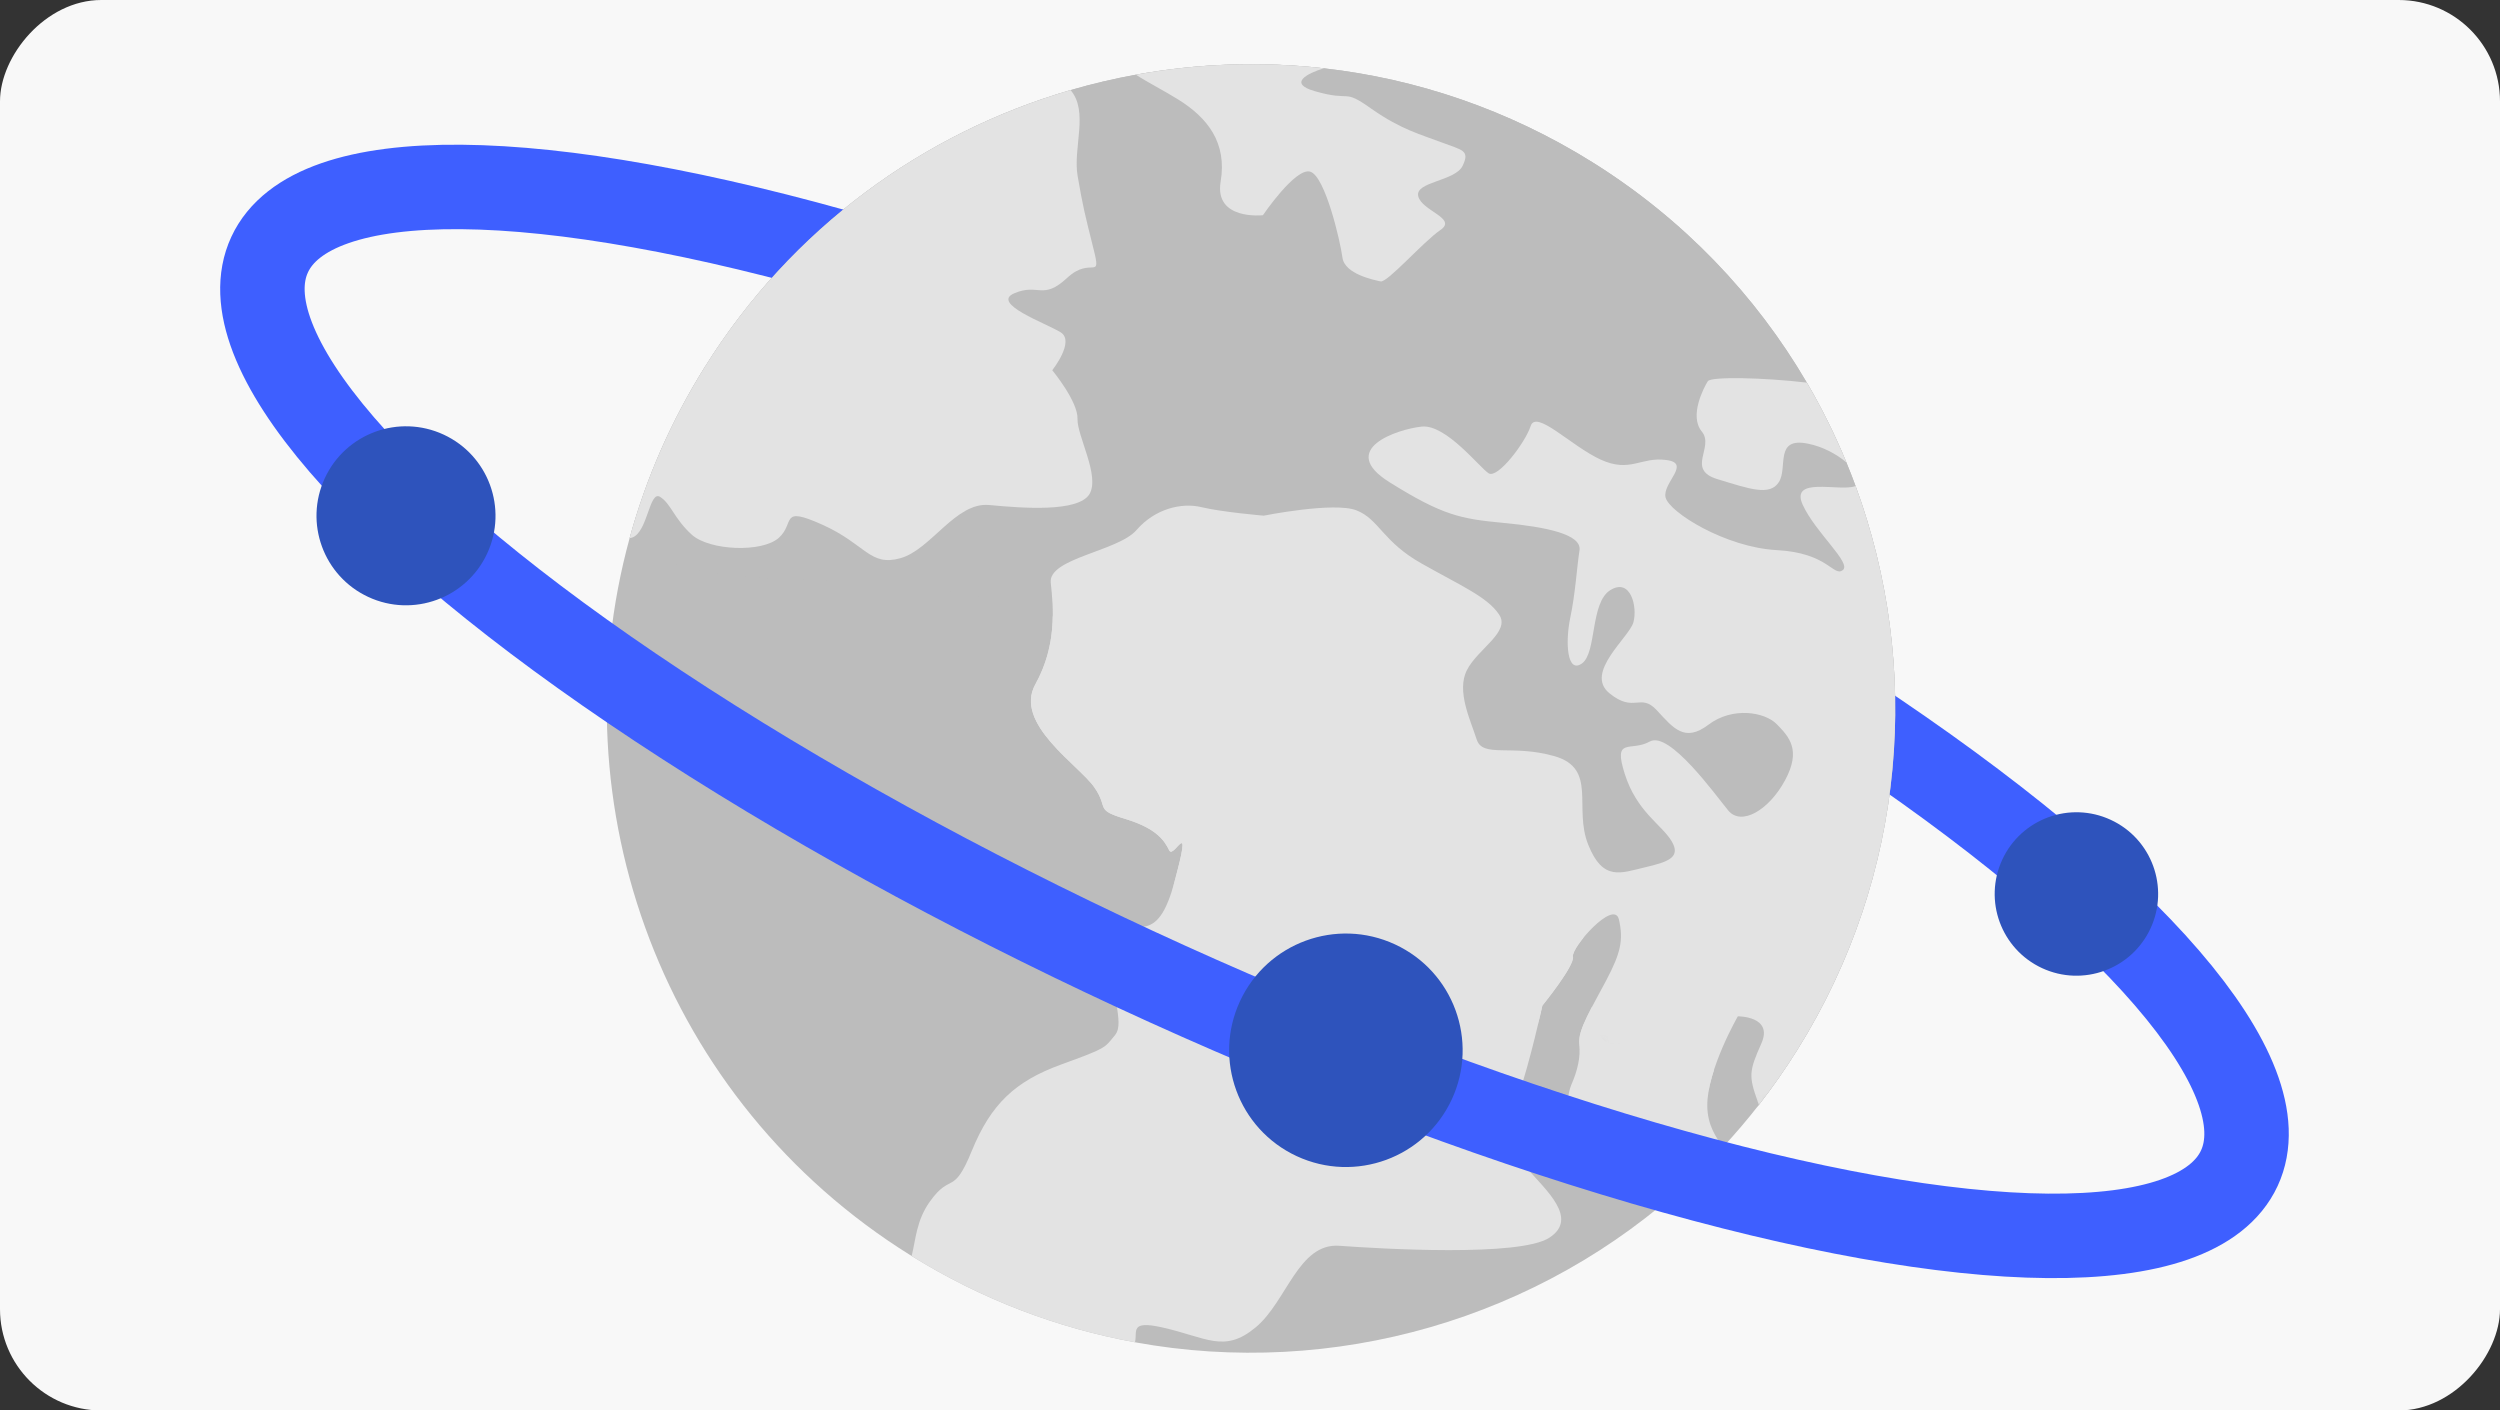
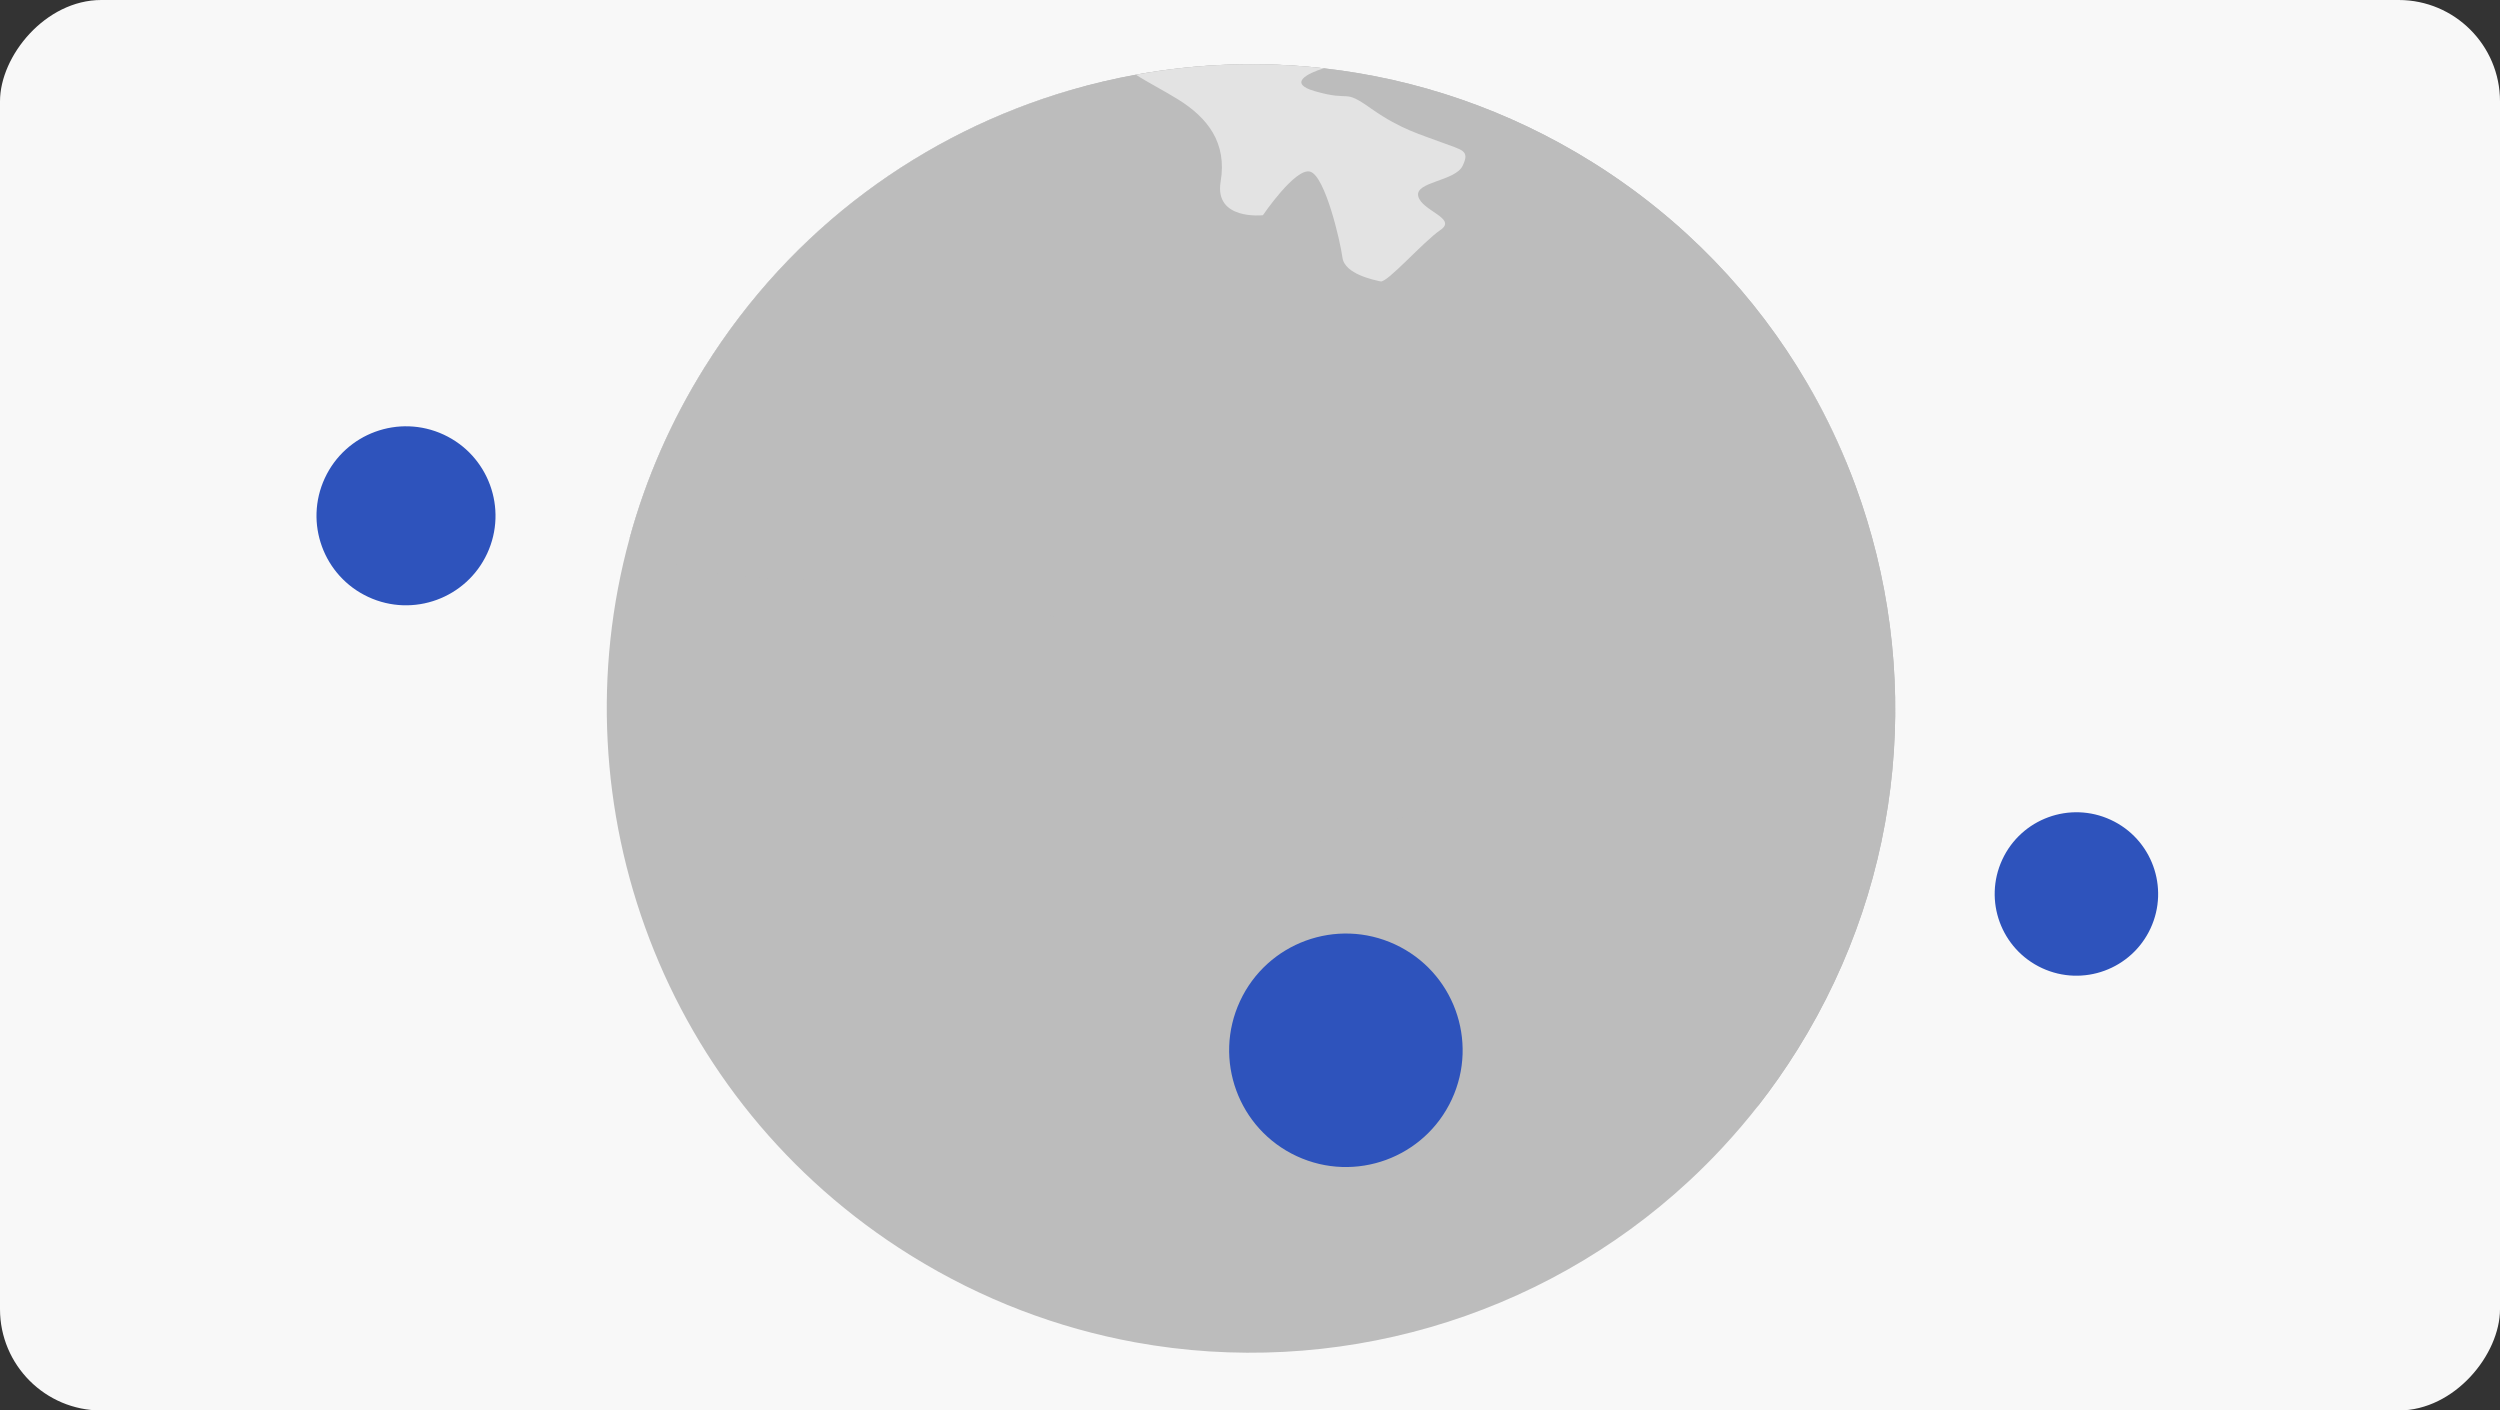
<svg xmlns="http://www.w3.org/2000/svg" width="296" height="167" viewBox="0 0 296 167" fill="none">
  <rect x="0" y="0" width="296" height="167" fill="#333333" stroke="none" />
  <g clip-path="url(#clip0_2293_41529)">
    <rect width="296" height="167" rx="12" transform="matrix(-1 0 0 1 296 0)" fill="#F8F8F8" />
    <path d="M212.825 124.263C211.395 126.554 209.863 128.745 208.24 130.829C206.89 132.563 205.476 134.223 204.002 135.809C202.718 137.199 201.383 138.53 200.009 139.806C182.325 156.24 157.844 163.216 134.384 158.927C125.262 157.259 116.296 153.891 107.941 148.712L107.743 148.589C78.446 130.306 65.848 95.391 74.548 63.715C76.458 56.751 79.399 49.946 83.417 43.507C93.747 26.953 109.392 15.729 126.753 10.668C129.297 9.927 131.879 9.319 134.485 8.844C141.784 7.513 149.292 7.241 156.748 8.085L156.751 8.087C167.694 9.326 178.534 12.963 188.499 19.181C199.342 25.947 207.893 34.986 213.927 45.302L213.93 45.304C215.712 48.348 217.275 51.507 218.611 54.749C218.992 55.671 219.354 56.597 219.697 57.535C227.537 78.874 225.793 103.481 212.825 124.263Z" fill="#BCBCBC" />
    <path d="M128.99 58.51C127.642 60.671 121.097 60.17 117.121 59.794C113.146 59.419 110.232 65.084 106.6 66.094C102.969 67.102 102.523 64.443 97.38 62.131C92.237 59.818 94.19 61.934 92.196 63.692C90.202 65.45 84.047 65.193 81.935 63.332C79.814 61.422 79.447 59.635 78.155 58.829C76.864 58.023 76.705 63.031 74.834 63.653C74.741 63.682 74.645 63.704 74.548 63.715C76.458 56.751 79.398 49.946 83.417 43.506C93.747 26.952 109.391 15.729 126.753 10.668C128.937 13.195 127.015 17.524 127.591 20.838C128.235 24.553 128.422 25.256 129.445 29.36C130.486 33.441 129.215 30.232 126.333 32.915C123.447 35.599 122.964 33.504 120.101 34.719C117.238 35.934 123.877 38.283 125.59 39.352C127.303 40.421 124.587 43.833 124.587 43.833C124.587 43.833 127.652 47.54 127.576 49.598C127.518 51.627 130.267 56.344 128.99 58.51Z" fill="#E3E3E3" />
    <path d="M170.528 27.244C168.478 28.657 164.248 33.5 163.462 33.321C162.677 33.142 159.208 32.46 158.946 30.502C158.687 28.547 156.902 20.846 155.124 20.323C153.376 19.814 149.528 25.482 149.528 25.482C149.528 25.482 143.748 26.125 144.524 21.502C145.303 16.881 142.966 13.944 139.517 11.791C137.86 10.757 135.825 9.719 134.489 8.846C141.788 7.515 149.295 7.243 156.751 8.087C154.728 8.694 152.501 9.881 155.655 10.79C160.208 12.113 158.872 10.383 162.408 12.9C165.933 15.371 168.273 15.934 170.692 16.862C173.116 17.788 174.069 17.761 173.18 19.622C172.293 21.484 167.493 21.491 167.922 23.242C168.351 24.989 172.609 25.852 170.528 27.244Z" fill="#E3E3E3" />
    <path d="M202.203 45.139C202.562 44.564 208.829 44.702 213.927 45.303L213.93 45.304C215.713 48.349 217.275 51.507 218.612 54.749C217.478 53.786 215.818 52.872 214.042 52.527C210.064 51.721 211.697 55.352 210.628 57.065C209.559 58.778 207.121 57.875 203.348 56.732C199.581 55.589 203.026 52.943 201.492 51.089C199.961 49.236 201.747 45.869 202.203 45.139Z" fill="#E3E3E3" />
-     <path d="M212.824 124.263C211.395 126.554 209.862 128.745 208.239 130.829C208.213 130.718 208.176 130.596 208.128 130.464C207.035 127.406 207.074 126.844 208.543 123.551C209.997 120.288 205.759 120.334 205.759 120.334C205.759 120.334 202.097 126.7 202.143 130.939C202.167 133.271 203.211 134.694 204.002 135.809C202.717 137.199 201.383 138.53 200.009 139.805C197.46 139.918 194.245 139.584 191.255 138.765C185.389 137.17 185.503 133.613 185.503 133.613C185.503 133.613 185.35 130.051 186.053 128.421C186.757 126.794 187.177 125.188 186.971 123.576C186.812 121.958 188.545 119.18 190.213 116.011C191.862 112.87 192.246 111.315 191.676 108.855C191.089 106.423 185.997 112.212 186.237 113.258C186.482 114.304 182.615 119.063 182.615 119.063C182.615 119.063 181.189 125.661 179.678 130.017C178.137 134.359 178.519 135.688 180.78 138.307C183.044 140.927 186.962 144.269 183.433 146.552C179.905 148.832 163.477 147.858 158.593 147.501C153.71 147.141 152.368 154.102 148.662 157.167C144.94 160.262 142.86 158.343 137.597 157.163C133.723 156.303 134.689 157.63 134.383 158.927C125.261 157.259 116.295 153.891 107.94 148.712C108.43 146.748 108.497 144.516 110.08 142.289C112.613 138.727 112.851 141.72 115.081 136.211C117.339 130.719 120.193 128.019 125.638 126.039C131.084 124.059 130.738 124.114 132.029 122.544C133.312 120.924 131.014 117.425 132.419 112.298C133.823 107.174 136.675 113.164 138.998 104.631C141.319 96.102 139.002 101.75 138.447 100.703C137.912 99.626 137.057 98.12 133.289 96.977C129.518 95.832 131.352 95.768 129.56 93.206C127.755 90.6 119.992 85.677 122.587 81.021C125.179 76.363 124.714 71.863 124.407 68.981C124.117 66.073 132.408 65.282 134.579 62.738C136.78 60.212 139.923 59.483 142.261 60.048C144.629 60.629 149.624 61.055 149.624 61.055C149.624 61.055 157.998 59.38 160.616 60.431C163.281 61.469 163.709 64.156 168.367 66.748C173.009 69.373 176.093 70.672 177.485 72.753C178.897 74.803 174.93 76.847 173.684 79.343C172.41 81.826 174.128 85.314 174.837 87.55C175.548 89.784 178.995 88.075 184.085 89.54C189.156 91.029 186.286 95.627 188.042 100.001C189.78 104.398 191.961 103.343 194.74 102.697C197.564 102.043 199.071 101.501 197.903 99.564C196.707 97.61 193.789 96.1 192.369 91.629C190.951 87.156 193.072 89.066 195.345 87.793C197.666 86.515 203.098 94.115 204.629 95.967C206.163 97.822 209.429 95.961 211.359 92.369C213.29 88.778 211.828 87.244 210.381 85.754C208.932 84.268 205.095 83.664 202.279 85.806C199.46 87.946 198.125 86.215 196.171 84.099C194.19 81.966 193.505 84.501 190.539 82.067C187.577 79.632 192.9 75.471 193.398 73.677C193.893 71.881 193.084 68.374 190.668 69.868C188.272 71.336 189.064 77.248 187.323 78.538C185.534 79.841 185.314 76.076 185.912 73.176C186.531 70.249 186.71 67.088 187.013 65.172C187.312 63.254 183.056 62.388 177.977 61.909C172.897 61.431 170.783 61.004 164.528 57.101C158.273 53.197 165.447 50.817 168.327 50.509C171.209 50.203 175.193 55.376 176.26 56.042C177.328 56.708 180.583 52.425 181.228 50.451C181.866 48.433 186.026 52.819 189.515 54.415C193.032 56.023 194.257 54.061 197.279 54.464C200.317 54.841 196.8 57.167 197.203 58.898C197.63 60.647 204.307 64.814 210.382 65.135C216.457 65.456 217.079 68.338 218.18 67.507C219.284 66.677 214.946 63.073 213.433 59.748C211.938 56.4 217.708 58.206 219.58 57.584C219.623 57.572 219.662 57.553 219.697 57.535C227.536 78.873 225.793 103.481 212.824 124.263Z" fill="#E3E3E3" />
-     <ellipse cx="148.531" cy="84.231" rx="128.538" ry="33.632" transform="rotate(24.884 148.531 84.231)" stroke="#3E5FFF" stroke-width="10" />
    <path d="M212.825 124.263C211.395 126.554 209.863 128.745 208.24 130.829C206.89 132.563 204.433 125.158 202.959 126.744C200.012 109.739 199.167 117.994 197.793 119.269C180.108 135.704 197.486 100.345 174.026 96.056C164.904 94.389 157.051 103.288 148.696 98.109L139.742 80.154C110.446 61.871 85.313 73.808 74.548 63.715C76.458 56.751 79.399 49.946 83.417 43.507C93.747 26.953 109.392 15.729 126.753 10.668C129.297 9.927 131.879 9.319 134.485 8.844C141.784 7.513 149.292 7.241 156.748 8.085L156.751 8.087C167.694 9.326 178.534 12.963 188.499 19.181C199.342 25.947 207.893 34.986 213.927 45.302L213.93 45.304C215.712 48.348 217.275 51.507 218.611 54.749C218.992 55.671 219.354 56.597 219.697 57.535C227.537 78.874 225.793 103.481 212.825 124.263Z" fill="#BCBCBC" />
-     <path d="M128.99 58.51C127.642 60.671 121.097 60.17 117.121 59.794C113.146 59.419 110.232 65.084 106.6 66.094C102.969 67.102 102.523 64.443 97.38 62.131C92.237 59.818 94.19 61.934 92.196 63.692C90.202 65.45 84.047 65.193 81.935 63.332C79.814 61.422 79.447 59.635 78.155 58.829C76.864 58.023 76.705 63.031 74.834 63.653C74.741 63.682 74.645 63.704 74.548 63.715C76.458 56.751 79.398 49.946 83.417 43.506C93.747 26.952 109.391 15.729 126.753 10.668C128.937 13.195 127.015 17.524 127.591 20.838C128.235 24.553 128.422 25.256 129.445 29.36C130.486 33.441 129.215 30.232 126.333 32.915C123.447 35.599 122.964 33.504 120.101 34.719C117.238 35.934 123.877 38.283 125.59 39.352C127.303 40.421 124.587 43.833 124.587 43.833C124.587 43.833 127.652 47.54 127.576 49.598C127.518 51.627 130.267 56.344 128.99 58.51Z" fill="#E3E3E3" />
    <path d="M170.528 27.244C168.478 28.657 164.248 33.5 163.462 33.321C162.677 33.142 159.208 32.46 158.946 30.502C158.687 28.547 156.902 20.846 155.124 20.323C153.376 19.814 149.528 25.482 149.528 25.482C149.528 25.482 143.748 26.125 144.524 21.502C145.303 16.881 142.966 13.944 139.517 11.791C137.86 10.757 135.825 9.719 134.489 8.846C141.788 7.515 149.295 7.243 156.751 8.087C154.728 8.694 152.501 9.881 155.655 10.79C160.208 12.113 158.872 10.383 162.408 12.9C165.933 15.371 168.273 15.934 170.692 16.862C173.116 17.788 174.069 17.761 173.18 19.622C172.293 21.484 167.493 21.491 167.922 23.242C168.351 24.989 172.609 25.852 170.528 27.244Z" fill="#E3E3E3" />
-     <path d="M202.203 45.139C202.562 44.564 208.829 44.702 213.927 45.303L213.93 45.304C215.713 48.349 217.275 51.507 218.612 54.749C217.478 53.786 215.818 52.872 214.042 52.527C210.064 51.721 211.697 55.352 210.628 57.065C209.559 58.778 207.121 57.875 203.348 56.732C199.581 55.589 203.026 52.943 201.492 51.089C199.961 49.236 201.747 45.869 202.203 45.139Z" fill="#E3E3E3" />
    <mask id="mask0_2293_41529" style="mask-type:alpha" maskUnits="userSpaceOnUse" x="114" y="33" width="123" height="99">
-       <path d="M205.109 129.773L135.913 103.771L114.835 87.899L121.409 66.063L168.482 33.557L218.375 40.957L236.562 70.724L226.728 114.916L208.453 131.324L205.109 129.773Z" fill="#D9D9D9" />
-     </mask>
+       </mask>
    <g mask="url(#mask0_2293_41529)">
      <path d="M212.824 124.263C211.395 126.554 209.862 128.745 208.239 130.829C208.214 130.718 208.176 130.596 208.128 130.464C207.035 127.406 207.075 126.844 208.543 123.551C209.997 120.288 205.759 120.334 205.759 120.334C205.759 120.334 202.097 126.7 202.143 130.939C202.167 133.271 203.211 134.694 204.002 135.809C202.717 137.199 201.383 138.53 200.009 139.805C197.46 139.918 194.245 139.584 191.255 138.765C185.389 137.17 185.503 133.613 185.503 133.613C185.503 133.613 185.35 130.051 186.053 128.421C186.757 126.794 187.177 125.188 186.971 123.576C186.812 121.958 188.546 119.18 190.213 116.011C191.862 112.87 192.246 111.315 191.677 108.855C191.089 106.423 185.997 112.212 186.237 113.258C186.482 114.304 182.615 119.063 182.615 119.063C182.615 119.063 181.189 125.661 179.678 130.017C178.137 134.359 178.519 135.688 180.78 138.307C183.044 140.927 186.962 144.269 183.433 146.552C179.905 148.832 163.477 147.858 158.593 147.501C153.71 147.141 152.369 154.102 148.662 157.167C144.94 160.262 142.86 158.343 137.597 157.163C133.723 156.303 134.689 157.63 134.383 158.927C125.261 157.259 116.296 153.891 107.94 148.712C108.431 146.748 131.493 142.771 133.075 140.544C135.609 136.982 112.851 141.72 115.081 136.211C117.339 130.719 120.193 128.019 125.639 126.039C131.084 124.059 130.739 124.114 132.03 122.544C133.312 120.924 131.014 117.425 132.42 112.298C133.823 107.174 136.675 113.164 138.998 104.631C141.319 96.102 139.002 101.75 138.447 100.703C137.912 99.626 137.057 98.12 133.289 96.977C129.519 95.832 131.352 95.768 129.56 93.206C127.755 90.6 119.992 85.677 122.587 81.021C125.179 76.363 124.714 71.863 124.408 68.981C124.117 66.073 132.409 65.282 134.579 62.738C136.78 60.212 139.923 59.483 142.261 60.048C144.629 60.629 149.624 61.055 149.624 61.055C149.624 61.055 157.999 59.38 160.616 60.431C163.281 61.469 163.71 64.156 168.367 66.748C173.009 69.373 176.093 70.672 177.486 72.753C178.898 74.803 174.93 76.847 173.684 79.343C172.41 81.826 174.128 85.314 174.838 87.55C175.549 89.784 178.995 88.075 184.085 89.54C189.156 91.029 186.286 95.627 188.043 100.001C189.78 104.398 191.961 103.343 194.74 102.697C197.564 102.043 199.071 101.501 197.903 99.564C196.707 97.61 193.79 96.1 192.37 91.629C190.951 87.156 193.072 89.066 195.346 87.793C197.666 86.515 203.098 94.115 204.629 95.967C206.163 97.822 209.429 95.961 211.36 92.369C213.29 88.778 211.828 87.244 210.381 85.754C208.932 84.268 205.095 83.664 202.279 85.806C199.46 87.946 198.125 86.215 196.172 84.099C194.19 81.966 193.505 84.501 190.539 82.067C187.577 79.632 192.9 75.471 193.398 73.677C193.893 71.881 193.084 68.374 190.668 69.868C188.273 71.336 189.065 77.248 187.323 78.538C185.534 79.841 185.315 76.076 185.913 73.176C186.531 70.249 186.71 67.088 187.013 65.172C187.313 63.254 183.057 62.388 177.977 61.909C172.897 61.431 170.783 61.004 164.528 57.101C158.273 53.197 165.447 50.817 168.327 50.509C171.209 50.203 175.193 55.376 176.26 56.042C177.328 56.708 180.583 52.425 181.228 50.451C181.866 48.433 186.026 52.819 189.516 54.415C193.033 56.023 194.257 54.061 197.279 54.464C200.317 54.841 196.8 57.167 197.203 58.898C197.63 60.647 204.307 64.814 210.382 65.135C216.458 65.456 217.079 68.338 218.18 67.507C219.284 66.677 214.947 63.073 213.433 59.748C211.939 56.4 217.708 58.206 219.58 57.584C219.623 57.572 219.662 57.553 219.697 57.535C227.536 78.873 225.793 103.481 212.824 124.263Z" fill="#E3E3E3" />
    </g>
    <circle cx="245.848" cy="105.848" r="9.675" transform="rotate(24.884 245.848 105.848)" fill="#2E53BC" />
    <circle cx="159.354" cy="124.354" r="13.821" transform="rotate(24.884 159.354 124.354)" fill="#2E53BC" />
    <circle cx="48.071" cy="61.071" r="10.596" transform="rotate(24.884 48.071 61.071)" fill="#2E53BC" />
  </g>
  <defs>
    <clipPath id="clip0_2293_41529">
      <rect width="296" height="167" rx="12" transform="matrix(-1 0 0 1 296 0)" fill="white" />
    </clipPath>
  </defs>
</svg>